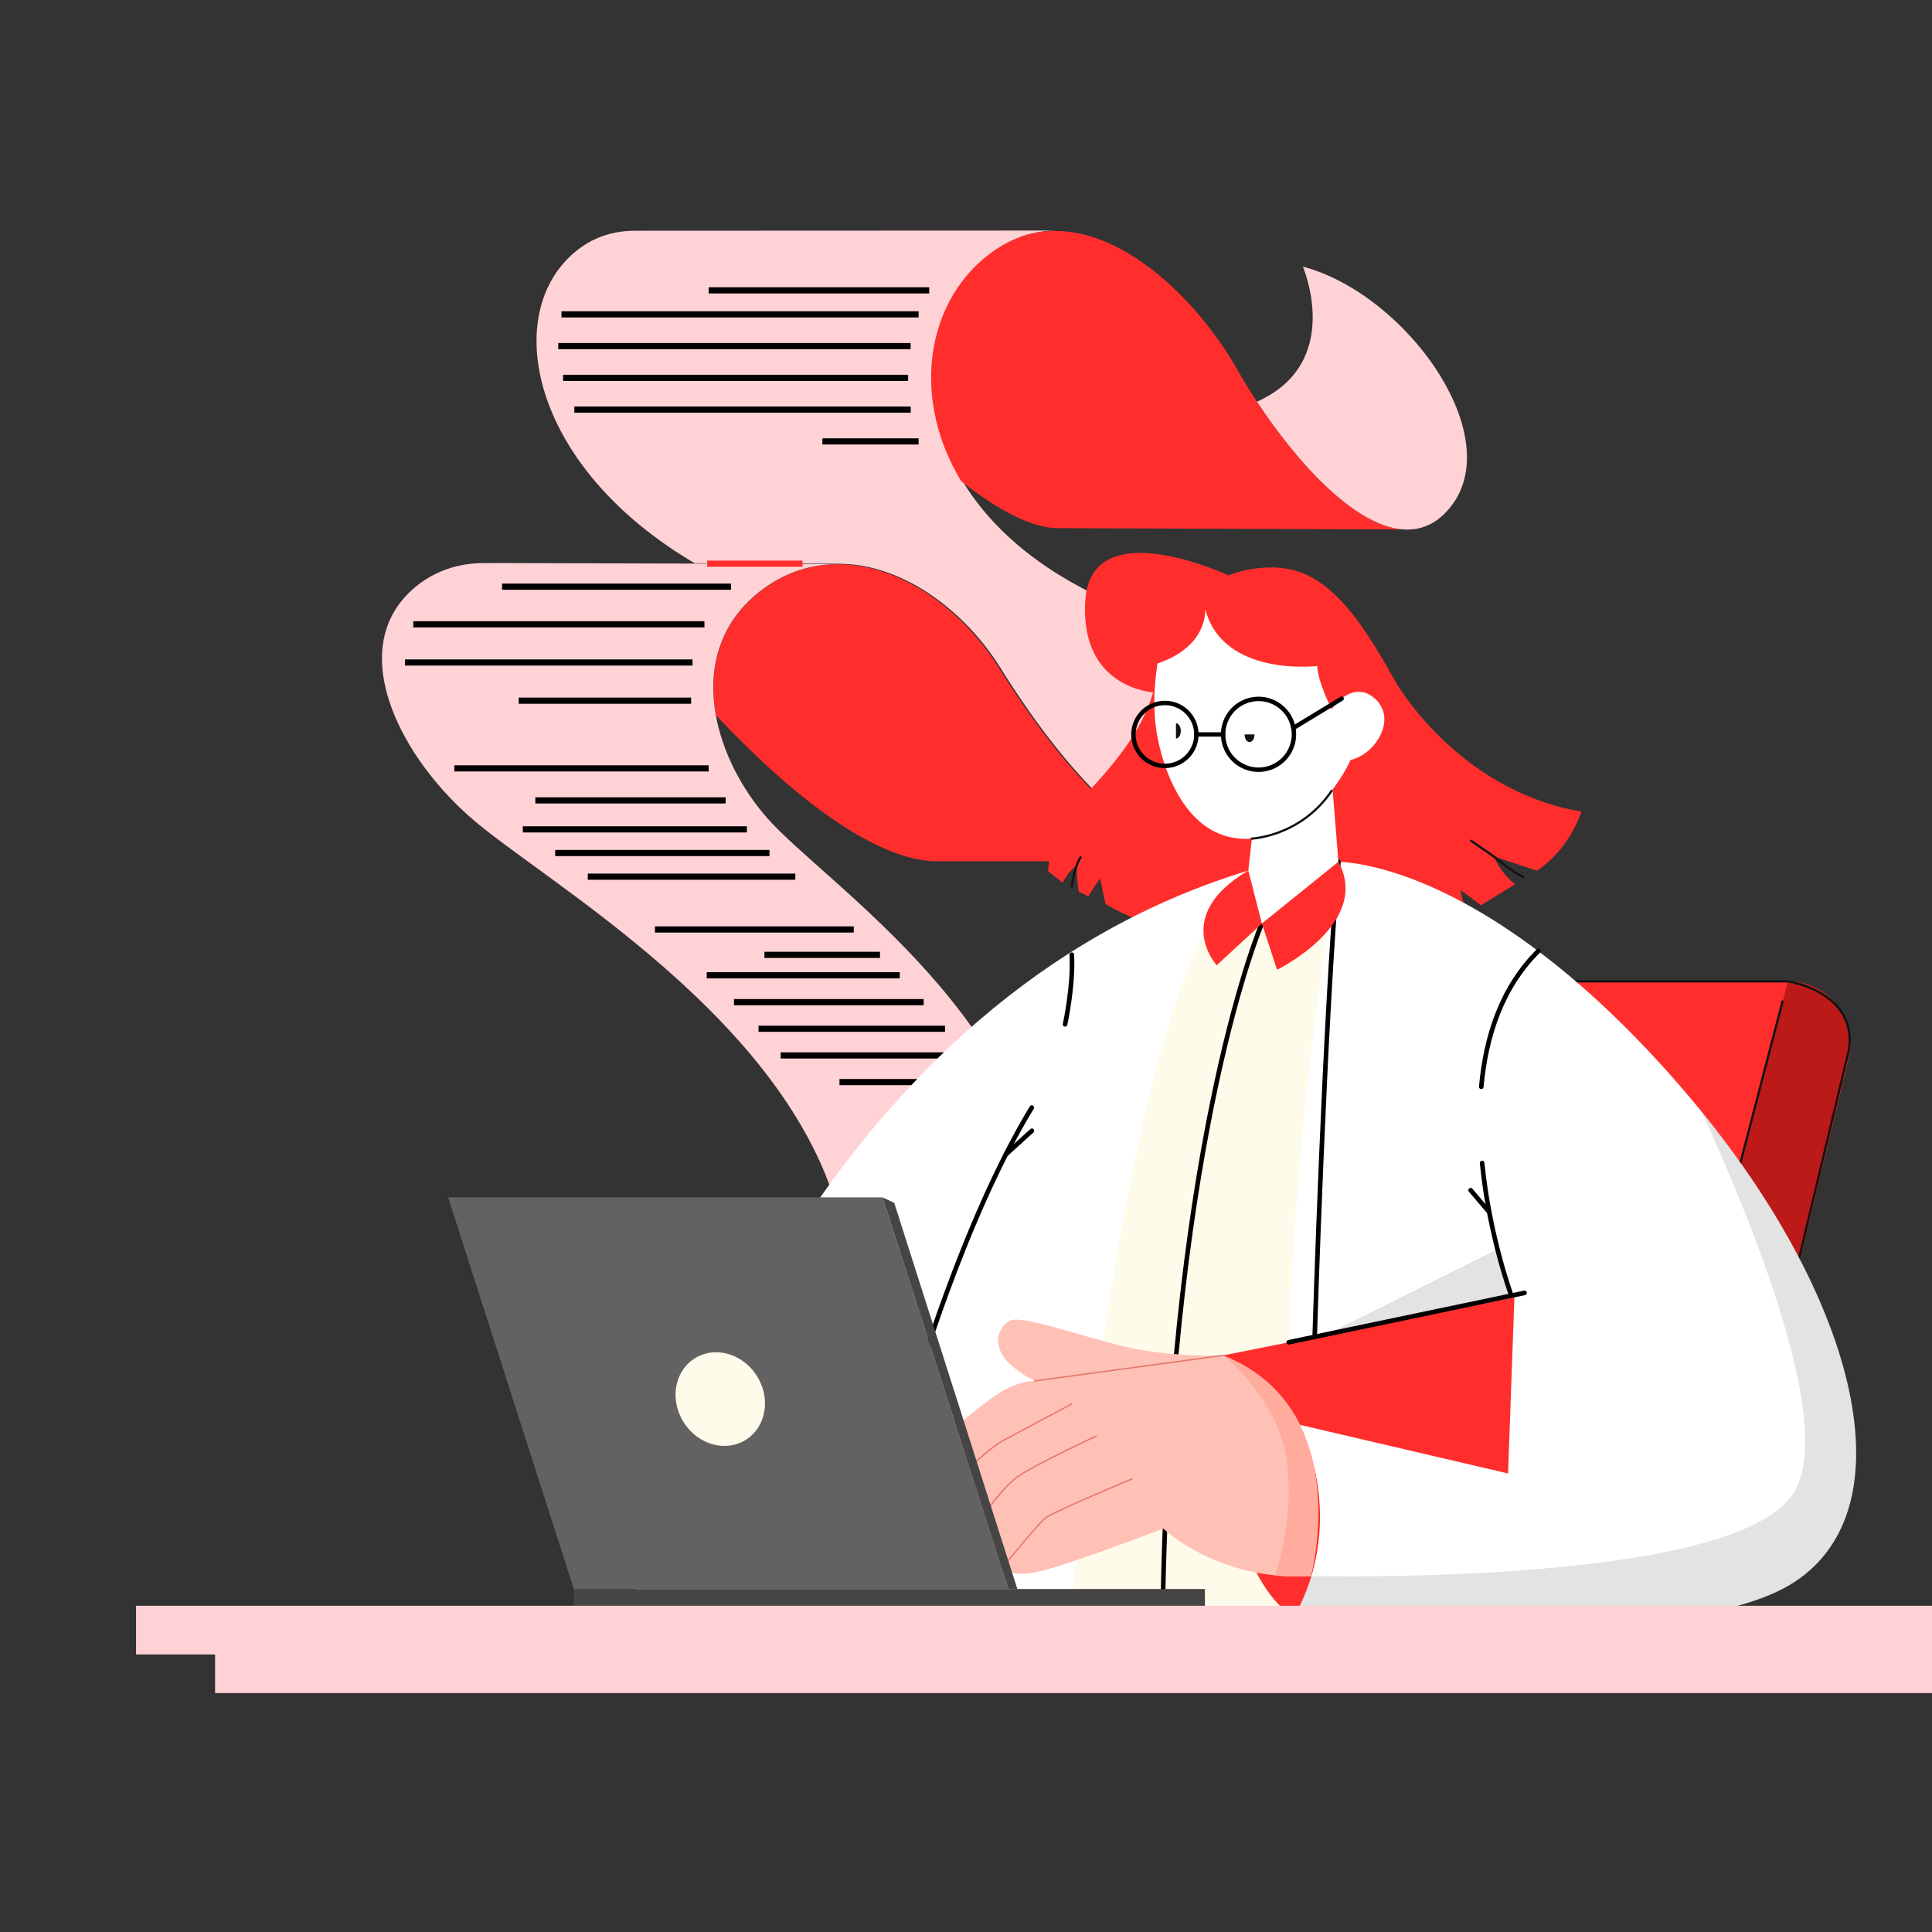
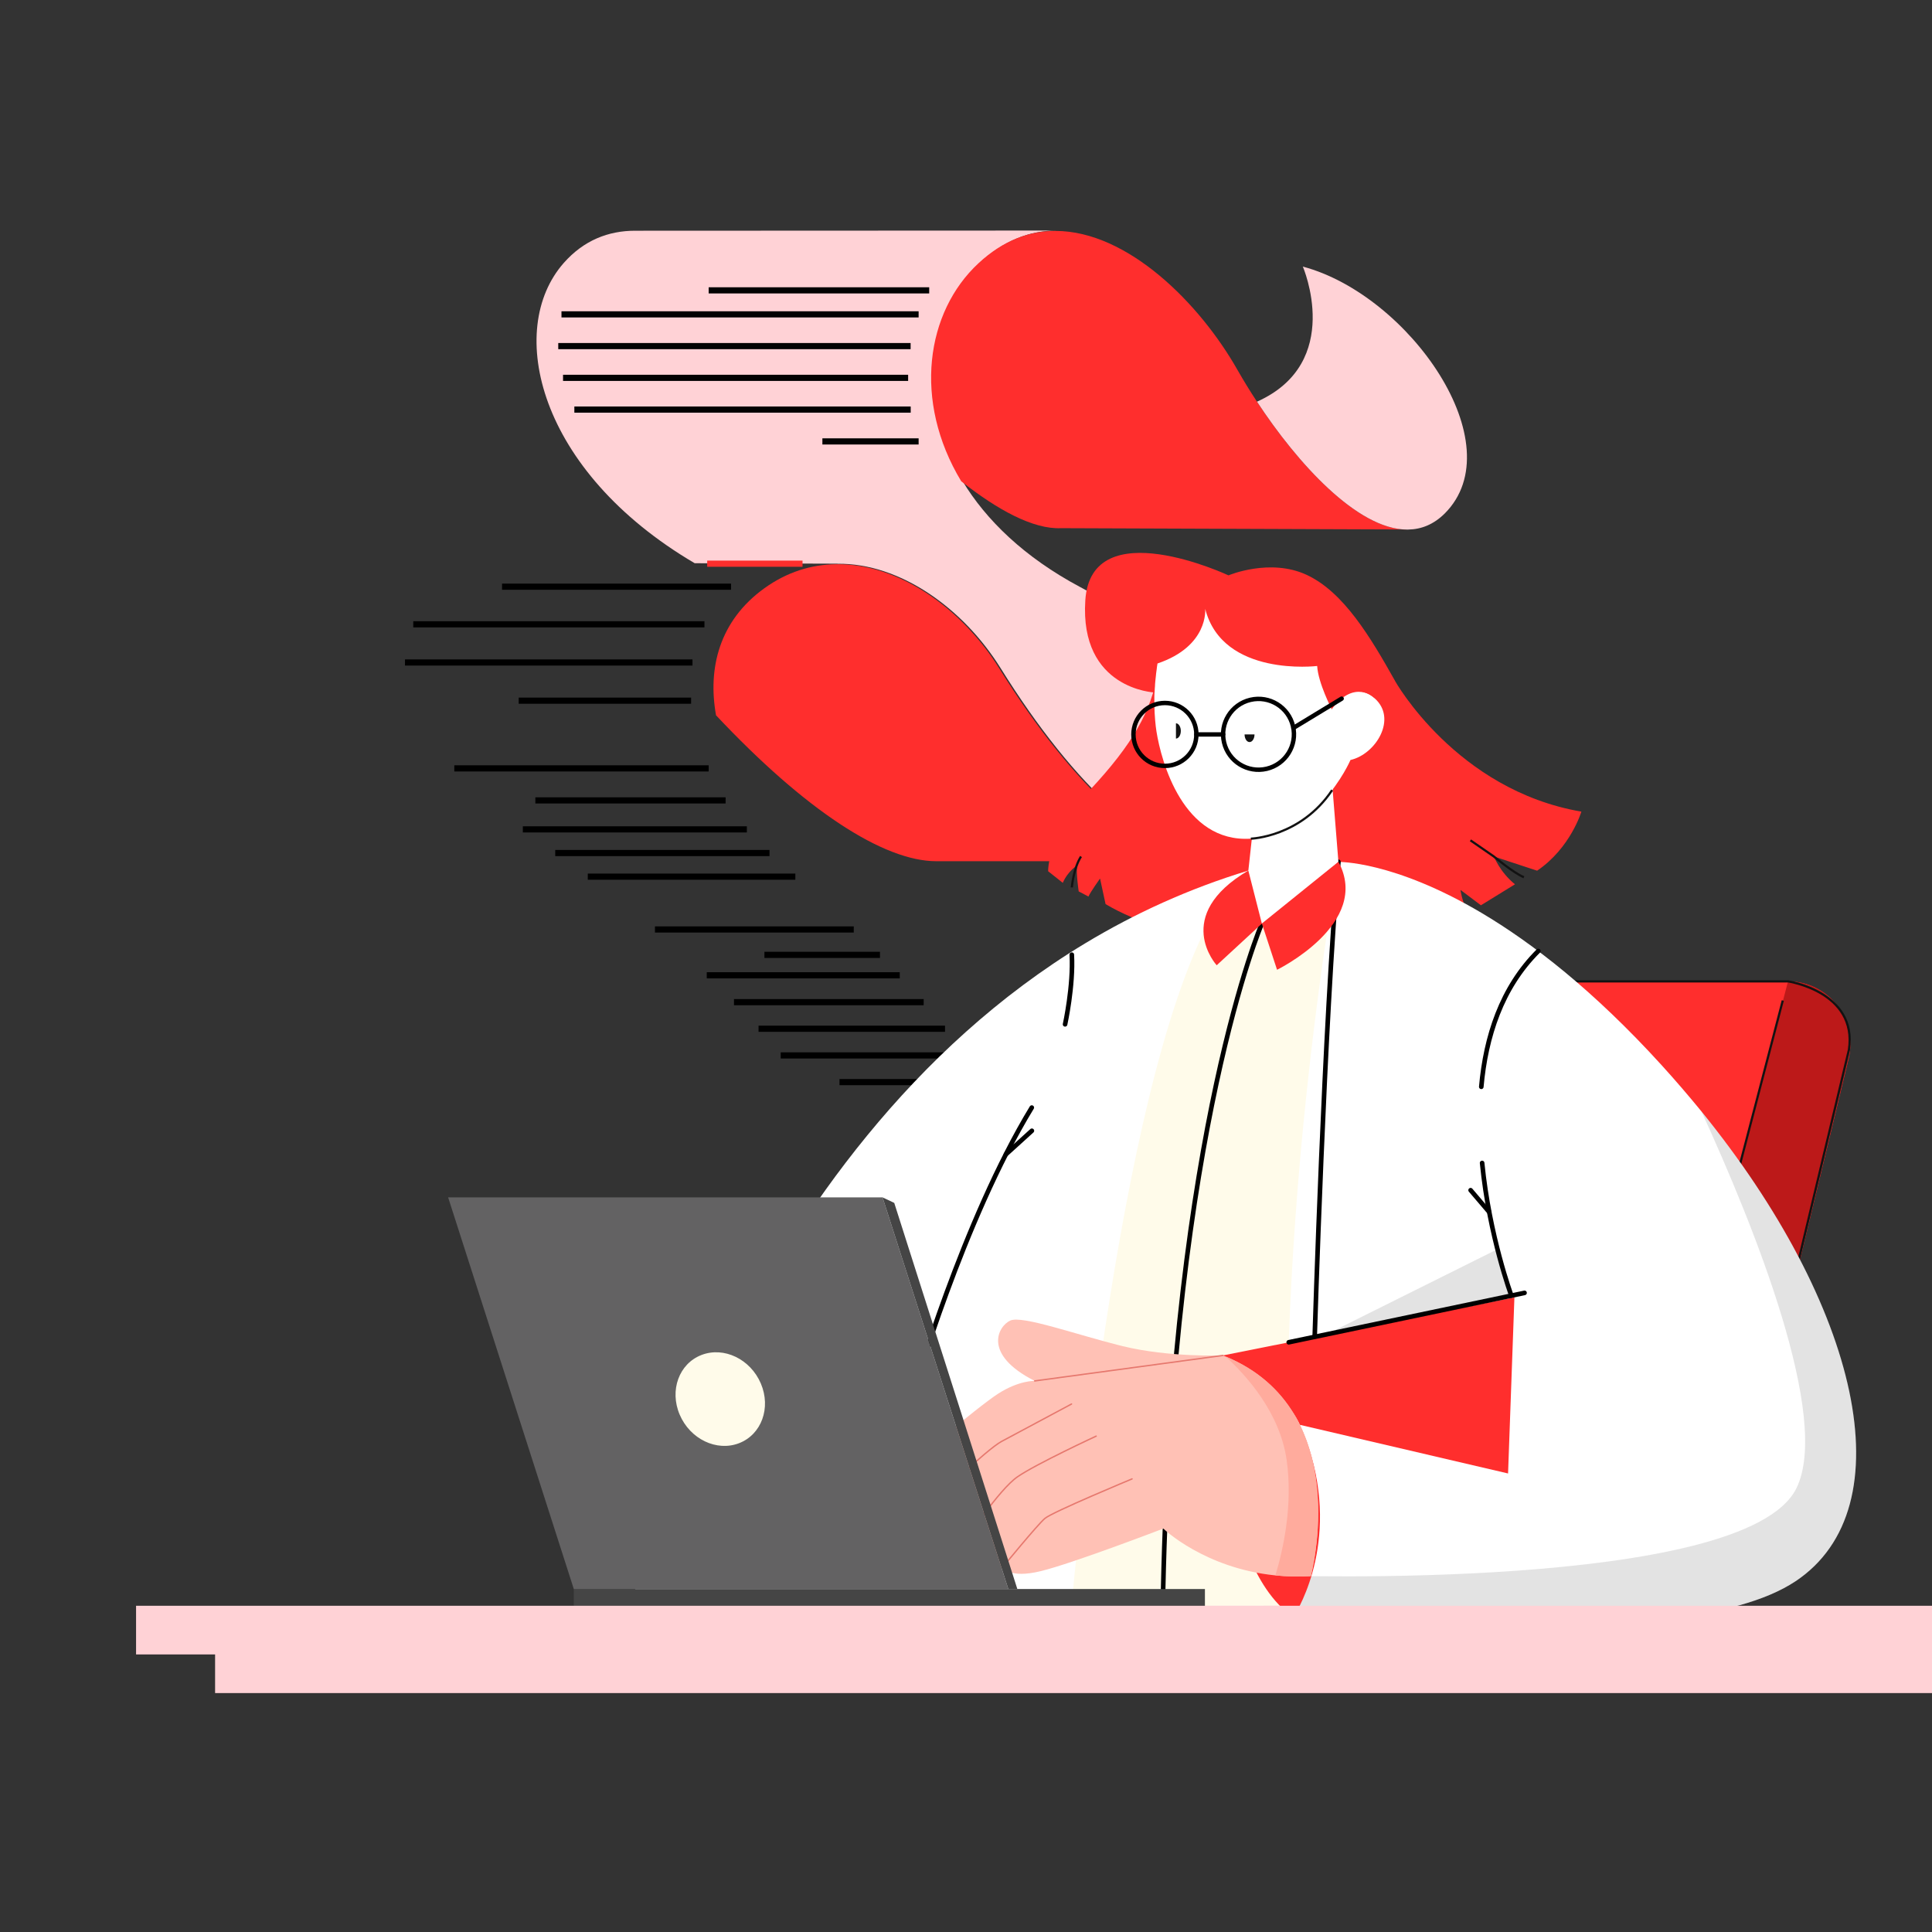
<svg xmlns="http://www.w3.org/2000/svg" id="Layer_2" data-name="Layer 2" viewBox="0 0 210 210">
  <rect x="0" y="0" width="210" height="210" fill="#333333" stroke="none" />
  <defs>
    <style> .cls-1 { opacity: .12; } .cls-1, .cls-2, .cls-3, .cls-4, .cls-5, .cls-6, .cls-7, .cls-8, .cls-9, .cls-10, .cls-11, .cls-12 { stroke-width: 0px; } .cls-1, .cls-8 { fill: #121212; } .cls-2 { fill: #ffd2d6; } .cls-3 { fill: #fffbea; } .cls-4 { fill: #454545; } .cls-5 { fill: #636263; } .cls-13 { stroke-width: .24px; } .cls-13, .cls-14, .cls-15, .cls-16, .cls-17, .cls-18, .cls-19, .cls-20 { fill: none; } .cls-13, .cls-15, .cls-17, .cls-18, .cls-19 { stroke-miterlimit: 10; } .cls-13, .cls-17 { stroke: #121212; } .cls-14 { stroke-width: .48px; } .cls-14, .cls-15, .cls-20 { stroke: #000; } .cls-14, .cls-16, .cls-20 { stroke-linecap: round; stroke-linejoin: round; } .cls-15, .cls-18, .cls-19 { stroke-width: .67px; } .cls-6 { opacity: .64; } .cls-6, .cls-7 { fill: #bc1919; } .cls-16 { stroke: #e6786e; stroke-width: .15px; } .cls-17 { stroke-width: .24px; } .cls-18 { stroke: #ff2e2d; } .cls-9 { fill: #ffab9d; } .cls-10 { fill: #fff; } .cls-19 { stroke: #020202; } .cls-20 { stroke-width: .5px; } .cls-11 { fill: #ffc1b5; } .cls-12 { fill: #ff2e2d; } </style>
  </defs>
  <g>
    <path class="cls-12" d="M101.77,93.61h29.88c-6.43-.48-14.79-7.73-23.04-20.97-4.04-6.49-10.9-11.4-17.7-11.31-2.68.02-5.36.83-7.84,2.62-4.89,3.53-6.16,8.69-5.24,13.8,9.7,10.32,18.2,15.86,23.94,15.86Z" />
    <path class="cls-2" d="M91.04,61.28h0c6.79-.08,13.65,4.83,17.7,11.31,8.25,13.25,16.61,20.5,23.04,20.97h1.26c2.2-.15,4.13-1.16,5.71-3.08,7.11-8.62-8.91-20.04-21.34-26.67-6.06-3.23-10.23-7.28-12.8-11.54h0c-5.27-8.76-3.82-18.41,1.87-23.69,2.67-2.48,5.51-3.52,8.36-3.52l-45.6.02h-.22c-2.89,0-5.57,1.04-7.74,3.5-6.37,7.22-2.84,22.6,14.23,32.64h0l15.52.05Z" />
    <path class="cls-12" d="M104.48,52.31h0c3.91,3.09,7.82,5.24,10.85,5.1h0s37.58.14,37.58.14c-5.39-.02-11.9-7.21-16.29-13.9-.77-1.17-1.47-2.32-2.1-3.42-4.09-7.23-11.93-15.12-19.79-15.13h-.02c-2.85,0-5.69,1.04-8.36,3.52-5.69,5.28-7.15,14.93-1.87,23.69Z" />
    <path class="cls-2" d="M141.61,28.97s4.52,10.44-4.98,14.69c4.39,6.69,10.9,13.87,16.29,13.9h.14c1.42-.02,2.77-.55,3.97-1.74,7.53-7.52-3.86-23.76-15.41-26.84Z" />
-     <path class="cls-2" d="M53.47,61.21h-1.3c-2.59.09-5,.91-7.04,2.61-7.56,6.31-2.11,17.83,5.88,24.92,7.99,7.1,35.68,22.34,40.56,44.85l21.93.45c.07-22.62-23.76-37.93-30.06-45.07-2.79-3.15-4.9-7.18-5.63-11.23-.92-5.11.35-10.26,5.24-13.8,2.48-1.79,5.16-2.6,7.84-2.62h0s-15.52-.06-15.52-.06h0l-21.83-.06h-.09Z" />
    <line class="cls-18" x1="76.87" y1="61.27" x2="87.23" y2="61.27" />
    <g>
      <line class="cls-15" x1="76.57" y1="67.86" x2="44.92" y2="67.86" />
      <line class="cls-15" x1="75.27" y1="72.01" x2="44.02" y2="72.01" />
      <line class="cls-15" x1="75.12" y1="76.16" x2="56.38" y2="76.16" />
      <line class="cls-15" x1="77.03" y1="83.52" x2="49.38" y2="83.52" />
      <line class="cls-15" x1="78.87" y1="87" x2="58.19" y2="87" />
      <line class="cls-15" x1="81.18" y1="90.15" x2="56.83" y2="90.15" />
      <line class="cls-15" x1="83.64" y1="92.72" x2="60.35" y2="92.72" />
      <line class="cls-15" x1="86.45" y1="95.29" x2="63.89" y2="95.29" />
      <line class="cls-15" x1="92.8" y1="101.03" x2="71.19" y2="101.03" />
      <line class="cls-15" x1="95.65" y1="103.79" x2="83.09" y2="103.79" />
      <line class="cls-15" x1="97.8" y1="106.01" x2="76.82" y2="106.01" />
      <line class="cls-15" x1="100.4" y1="108.93" x2="79.78" y2="108.93" />
      <line class="cls-15" x1="102.72" y1="111.82" x2="82.45" y2="111.82" />
      <line class="cls-15" x1="104.76" y1="114.72" x2="84.86" y2="114.72" />
      <line class="cls-15" x1="106.51" y1="117.62" x2="91.25" y2="117.62" />
      <line class="cls-15" x1="79.46" y1="63.77" x2="54.57" y2="63.77" />
    </g>
    <g>
      <line class="cls-19" x1="101" y1="31.56" x2="77.03" y2="31.56" />
      <line class="cls-19" x1="99.85" y1="34.17" x2="61.03" y2="34.17" />
      <line class="cls-19" x1="98.98" y1="37.62" x2="60.68" y2="37.62" />
      <line class="cls-19" x1="98.71" y1="41.07" x2="61.2" y2="41.07" />
      <line class="cls-19" x1="98.99" y1="44.52" x2="62.43" y2="44.52" />
      <line class="cls-19" x1="99.85" y1="47.98" x2="89.39" y2="47.98" />
    </g>
  </g>
  <g>
    <path class="cls-12" d="M200.94,115.05l-8.56,35.42-6.99,28.88h-58.29l16.32-67.52,1.25-5.16h49.68c4.39,0,7.62,4.11,6.59,8.38Z" />
    <path class="cls-7" d="M200.94,115.05l-15.55,64.3h-10.04l19-72.68c4.39,0,7.62,4.11,6.59,8.38Z" />
    <path class="cls-6" d="M192.38,150.47l-6.99,28.88h-58.29l16.32-67.52,2.16-5.16h8.37c10.6,7.14,30.95,23,38.43,43.79Z" />
    <path class="cls-17" d="M144.67,106.67h49.68s7.57,1.12,6.62,7.44l-15.58,65.23h-10.04l18.43-70.59" />
  </g>
  <path class="cls-12" d="M151.63,74.01s6.65,11.88,20.26,14.21c0,0-1.17,3.95-4.81,6.42l-4.69-1.54s.62,1.67,2.28,3.02l-3.7,2.28-2.22-1.67s.12,1.05.68,2.22c0,0-24.95,7.81-39.26-.68l-.6-2.78s-1.06,1.49-1.26,1.96l-1.06-.56s-.3-1.99-.17-2.82c0,0-1,.6-1.56,1.89l-1.59-1.26s-.15-3.82,4.52-8.81c4.67-4.99,6.71-8.65,7.37-12.72.66-4.07,8.11-5.69,8.11-5.69l10.36,2.8,7.35,3.74Z" />
  <path class="cls-17" d="M159.83,91.34l2.55,1.76s2.14,1.79,3.26,2.25" />
  <path class="cls-13" d="M116.5,96.46s.18-2.09,1-3.36" />
  <path class="cls-10" d="M195.16,171.88c-13.07,8.69-54.58,2.66-54.58,2.66h-72s11.5-49.18,49.4-72.02c5.36-3.23,11.24-5.93,17.7-7.89l9.79-.94s5.95-.16,15.57,5.54c5.48,3.25,12.16,8.4,19.59,16.57,1.5,1.65,2.93,3.32,4.29,4.98,17.14,21.09,22.34,43.05,10.23,51.11Z" />
  <path class="cls-1" d="M195.16,171.88c-13.07,8.69-54.58,2.66-54.58,2.66h-3.25l1.29-3.3s51.03,1.79,56.63-9.45c3.81-7.64-4.56-28.45-10.32-41.01,17.14,21.09,22.34,43.05,10.23,51.11Z" />
  <path class="cls-3" d="M140.59,174.54h-24.12c1.55-16.65,7.48-70.97,19.23-79.92l9.79-.94s-7.92,42.92-4.9,80.86Z" />
  <path class="cls-20" d="M142.9,145.34s1.04-34.28,2.58-51.66" />
  <path class="cls-20" d="M137.16,100.38s-9.63,22.34-10.73,72.34" />
  <path class="cls-20" d="M99.25,151.44s5.41-18.76,12.9-31.05" />
  <path class="cls-12" d="M132.92,147.33l31.69-6.31-.69,19.14-22.64-5.29s-1.57-4.2-8.36-7.53Z" />
  <line class="cls-20" x1="140.08" y1="145.9" x2="165.71" y2="140.53" />
  <path class="cls-20" d="M161.01,118.13c.48-5.42,2.19-10.78,6.2-14.76" />
  <path class="cls-20" d="M164.28,140.83s-2.4-6.46-3.18-14.42" />
  <line class="cls-20" x1="159.85" y1="129.37" x2="161.87" y2="131.74" />
  <line class="cls-20" x1="109.34" y1="125.47" x2="112.16" y2="122.91" />
  <path class="cls-20" d="M115.77,111.34s.92-4.21.73-7.57" />
  <polygon class="cls-1" points="144.19 145.04 162.77 135.78 164.28 140.83 144.19 145.04" />
  <path class="cls-12" d="M132.92,147.33s-1.4,22.08,7.65,28.45c0,0,4.91-7.14,1.97-17.51-2.8-9.84-9.62-10.94-9.62-10.94Z" />
  <g>
    <path class="cls-11" d="M142.48,171.32c-1.36.08-2.65.04-3.85-.08-7.73-.78-12.18-5.09-12.18-5.09,0,0-9.82,3.77-13.3,4.62-3.48.86-4.17-.41-4.17-.41-1.07,2.5-5.07,1.31-5.07.61s1.02-3.52,1.02-3.52c-1.96,1.31-5.07.74-5.48,0-.41-.73,2.04-4.34,2.04-4.34-3.35.29-4.05-2.25-3.8-2.7.25-.45,8.51-7.45,10.8-8.92,2.29-1.47,3.98-1.39,3.98-1.39-5.74-2.9-3.96-5.97-2.66-6.56,1.3-.59,7.15,1.53,12.21,2.78,5.06,1.24,10.9,1.01,10.9,1.01.1.04.19.08.29.12,14.11,5.84,9.27,23.87,9.27,23.87Z" />
    <path class="cls-9" d="M142.48,171.32c-1.36.08-2.65.04-3.85-.08.86-2.84,1.92-7.68,1.22-12.56-.74-5.14-4.36-9.16-6.64-11.24,14.11,5.84,9.27,23.87,9.27,23.87Z" />
    <path class="cls-16" d="M101.49,163.12s5.74-5.56,7.37-6.44c1.63-.87,7.61-4.07,7.61-4.07" />
    <path class="cls-16" d="M104.93,167.46s3.64-5.54,5.67-6.94c2.03-1.4,8.55-4.42,8.55-4.42" />
    <path class="cls-16" d="M108.98,170.36s3.77-4.61,4.59-5.31c.81-.7,9.48-4.3,9.48-4.3" />
    <line class="cls-16" x1="112.47" y1="150.1" x2="132.92" y2="147.33" />
  </g>
  <g>
    <rect class="cls-4" x="62.37" y="172.72" width="68.6" height="3.06" />
    <polygon class="cls-5" points="109.6 172.72 62.37 172.72 48.71 130.15 95.93 130.15 109.6 172.72" />
    <polygon class="cls-4" points="95.93 130.15 97.2 130.75 110.58 172.72 109.6 172.72 95.93 130.15" />
    <path class="cls-3" d="M82.7,150.38c1.13,2.65.07,5.55-2.37,6.49s-5.32-.45-6.45-3.1c-1.13-2.65-.07-5.55,2.37-6.49,2.44-.94,5.32.45,6.45,3.1Z" />
  </g>
  <g>
    <path class="cls-10" d="M144.77,84.85l.71,8.83s-5.11,6.65-8.32,6.71c-1.18.02-1.76-3.48-1.47-5.76l.73-6.69,8.35-3.08Z" />
    <g>
      <path class="cls-10" d="M146.79,82.61s-.97,2.26-2.98,4.45c-1.79,1.96-4.4,3.88-7.86,4.1-7.34.46-9.73-8.37-10.25-11.67-.2-1.28-.41-4.03.03-6.96.13-.85.31-1.71.56-2.56,1.11-3.73,3.5-5.21,8.71-5.67,10.47-.91,9.72,12.81,9.72,12.81l.02-.02c.19-.29,2.23-3.31,4.65-1.21,2.54,2.2.17,6.11-2.61,6.73Z" />
      <path class="cls-12" d="M131,66.19s.4,4.04-5.19,5.93c0,0-.3,2-.31,3.15,0,0-8.17-.33-7.53-10.03.64-9.7,15.56-2.7,15.56-2.7,0,0,4.53-1.92,8.53-.04,4,1.88,6.89,6.73,9.57,11.5,0,0-.81,1.31-2.23,1.87,0,0-2.15-2.14-4.65,1.21,0,0-1.47-2.83-1.58-4.69,0,0-10.26,1.25-12.17-6.21Z" />
    </g>
  </g>
  <g>
    <path class="cls-8" d="M136.36,79.83c0,.46-.24.83-.54.83s-.54-.37-.54-.83" />
    <path class="cls-8" d="M127.82,78.62c.29,0,.53.37.53.83s-.24.83-.53.83" />
  </g>
  <g>
    <line class="cls-14" x1="132.95" y1="79.83" x2="130.04" y2="79.83" />
    <circle class="cls-14" cx="136.8" cy="79.83" r="3.85" transform="translate(-14.65 33.44) rotate(-13.24)" />
    <path class="cls-14" d="M123.2,79.83c0,1.89,1.53,3.42,3.42,3.42s3.42-1.53,3.42-3.42-1.53-3.42-3.42-3.42-3.42,1.53-3.42,3.42Z" />
    <line class="cls-14" x1="140.59" y1="79.12" x2="145.83" y2="75.94" />
  </g>
  <g>
    <path class="cls-12" d="M135.69,94.62h0c-8.36,4.93-3.44,10.3-3.44,10.3l4.91-4.53-1.47-5.76Z" />
    <path class="cls-12" d="M137.16,100.38l8.32-6.71h0c3.63,6.71-6.67,11.74-6.67,11.74l-1.65-5.03Z" />
  </g>
  <g>
    <rect class="cls-2" x="23.38" y="177.6" width="193.92" height="6.43" />
    <rect class="cls-2" x="14.79" y="174.54" width="211.11" height="5.29" />
  </g>
  <path class="cls-17" d="M135.96,91.16s5.41-.16,8.84-5.28" />
</svg>